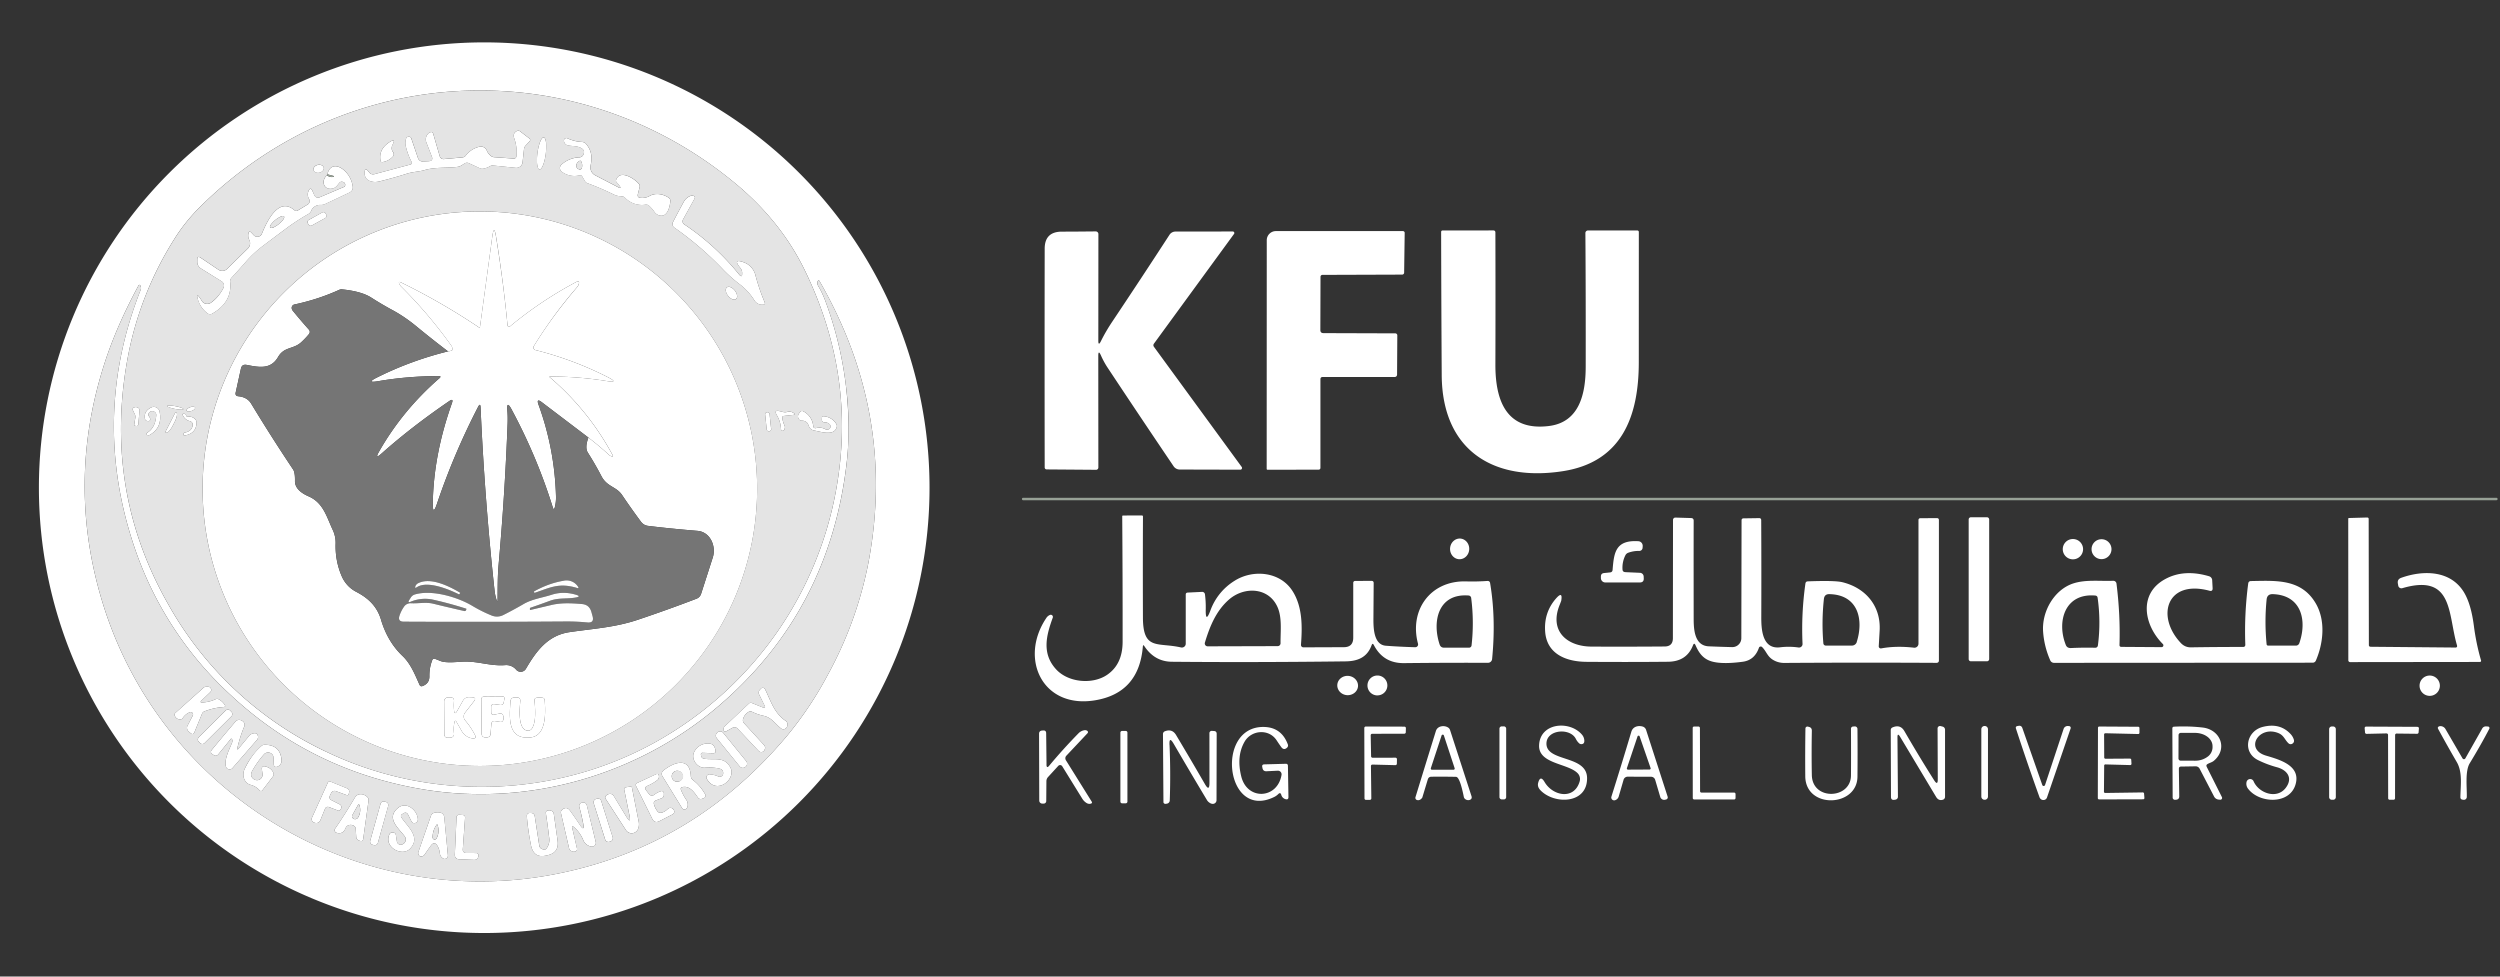
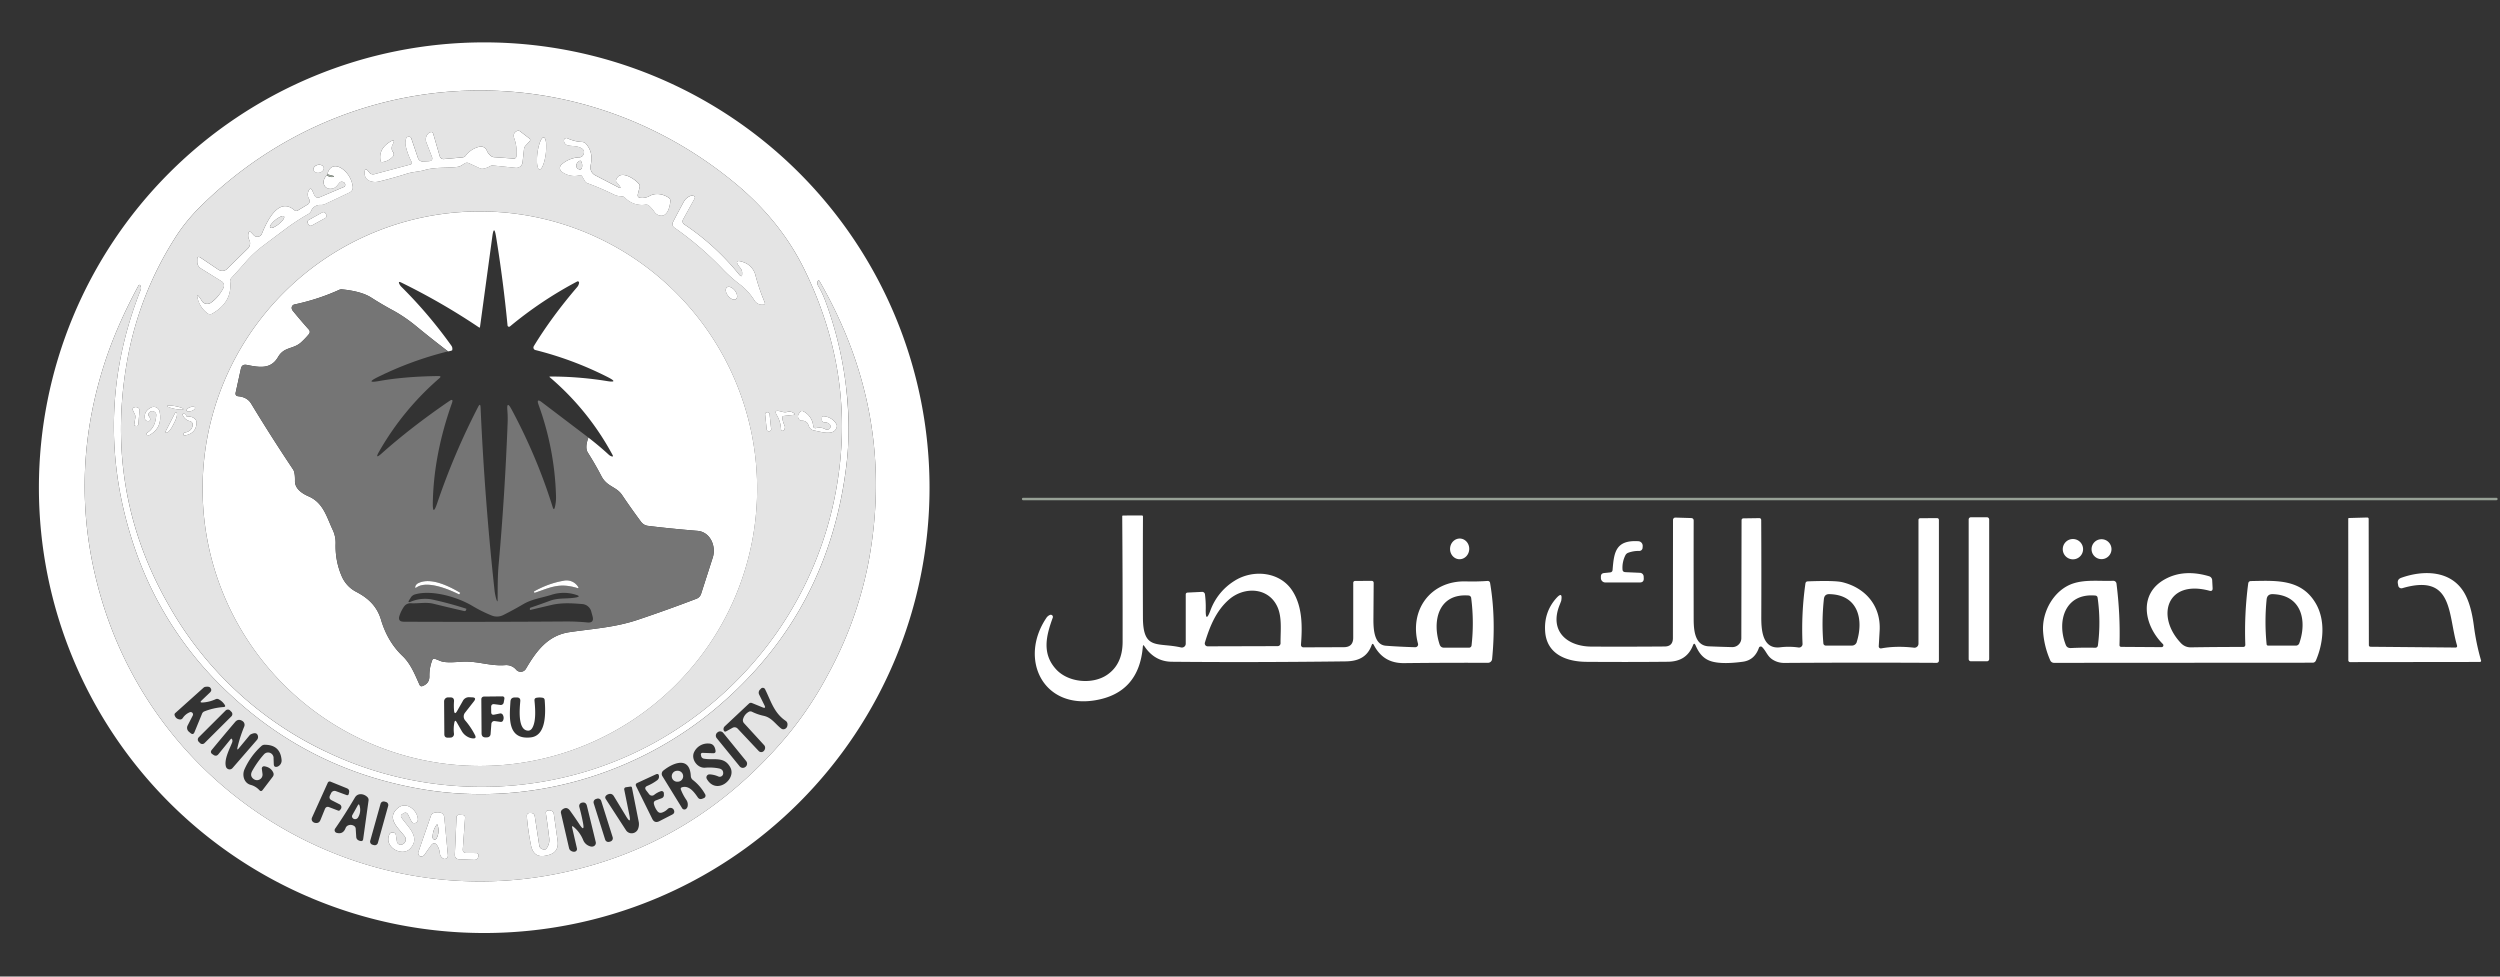
<svg xmlns="http://www.w3.org/2000/svg" width="64" height="25" fill="none">
  <rect width="100%" height="100%" fill="#333333" stroke="none" />
  <g clip-path="url(#a)">
    <path fill="#fff" d="M23.796 12.485a11.4 11.4 0 1 1-22.8 0 11.4 11.4 0 0 1 22.8 0zM8.327 19.233c2.782 1.343 6.128 1.198 8.776-.424a9.267 9.267 0 0 0 4.302-6.269c.352-1.934.081-3.813-.81-5.636-.41-.836-1.004-1.575-1.781-2.217-4.086-3.374-9.918-3.126-13.687.604-.259.256-.48.532-.663.826A8.662 8.662 0 0 0 3.298 9.01c-.465 2.323-.124 4.486 1.024 6.487a9.06 9.06 0 0 0 4.005 3.737zm12.621-11.91c.068.113.128.24.18.379a9.45 9.45 0 0 1 .527 2.17c.081.689.09 1.325.027 1.909-.28 2.56-1.376 4.66-3.29 6.296-2.046 1.751-4.855 2.59-7.586 2.126-1.897-.323-3.537-1.133-4.922-2.43a9.072 9.072 0 0 1-2.441-3.76c-.752-2.22-.7-4.418.158-6.594a.12.12 0 0 0-.001-.096c-.02-.04-.04-.041-.061-.001-.37.685-.656 1.339-.858 1.962-.667 2.051-.684 4.103-.053 6.153 1.52 4.936 6.56 7.932 11.605 6.937 2.349-.463 4.318-1.64 5.91-3.53A9.283 9.283 0 0 0 21.2 17.26a9.913 9.913 0 0 0 1.034-2.866c.474-2.52.058-4.916-1.25-7.19-.02-.037-.038-.036-.053.003-.013.035-.008.073.017.116z" />
    <path fill="#E4E4E4" d="M17.103 18.81c-2.648 1.622-5.993 1.767-8.775.423a9.06 9.06 0 0 1-4.005-3.736c-1.148-2.002-1.49-4.164-1.025-6.488a8.673 8.673 0 0 1 1.166-2.89c.184-.295.405-.571.664-.828 3.768-3.729 9.6-3.977 13.687-.604.777.642 1.37 1.381 1.78 2.218.892 1.823 1.163 3.702.81 5.636a9.267 9.267 0 0 1-4.302 6.268zM10.831 4.135a.13.13 0 0 1-.13-.088l-.171-.505a.063.063 0 0 0-.026-.033.066.066 0 0 0-.04-.01c-.035.003-.056.017-.065.042a.357.357 0 0 0-.012.196c.031.139.08.273.147.401.02.039.01.064-.033.075l-.917.246a.126.126 0 0 1-.109-.022.153.153 0 0 1-.03-.033c-.076-.103-.113-.09-.11.037.003.191.21.244.367.206.243-.06.48-.126.712-.2.16-.051.308-.05.461-.094.261-.078.564-.047.84-.081.077-.01.122-.055.187-.092a.103.103 0 0 1 .1-.003l.286.131a.135.135 0 0 0 .081.01.523.523 0 0 0 .182-.067.114.114 0 0 1 .07-.015l.582.06a.16.16 0 0 0 .175-.142l.036-.334a.154.154 0 0 1 .041-.09l.1-.108c.026-.03.024-.058-.008-.083l-.227-.174a.08.08 0 0 0-.093-.008c-.07.039-.092.099-.063.18.054.157.074.31.058.457-.005.045-.03.066-.076.063l-.49-.033a.167.167 0 0 1-.097-.04.331.331 0 0 1-.096-.13.164.164 0 0 0-.195-.097.615.615 0 0 0-.344.225.118.118 0 0 1-.082.046l-.477.043A.1.1 0 0 1 11.258 4l-.165-.569c-.013-.048-.043-.062-.087-.041a.157.157 0 0 0-.06.047.217.217 0 0 0-.028.216l.136.352c.03.077.004.118-.079.122l-.144.009zm2.98.203c.014.002.03-.007.045-.026a.333.333 0 0 0 .046-.084.947.947 0 0 0 .04-.13 1.5 1.5 0 0 0 .037-.45.33.33 0 0 0-.023-.094c-.01-.022-.023-.035-.037-.037-.014-.001-.029.007-.044.026a.332.332 0 0 0-.047.085.934.934 0 0 0-.04.13 1.5 1.5 0 0 0-.036.45.33.33 0 0 0 .023.093c.01.023.022.035.036.037zm2.027.46-.6-.312a.23.23 0 0 1-.118-.252c.045-.202.028-.383-.116-.55a.14.14 0 0 0-.102-.05 1.003 1.003 0 0 1-.375-.094.061.061 0 0 0-.06.004.063.063 0 0 0-.03.055.123.123 0 0 0 .05.098c.077.06.275.015.404.1.063.04.077.095.043.163a.115.115 0 0 1-.106.067.723.723 0 0 0-.454.187.115.115 0 0 0-.04.095.117.117 0 0 0 .052.09.541.541 0 0 0 .449.089c.031-.008.055.002.071.03l.07.12a.12.12 0 0 0 .061.051c.233.086.458.182.675.29a.46.46 0 0 0 .2.045.124.124 0 0 1 .089.037.598.598 0 0 0 .527.177.106.106 0 0 1 .088.027c.05.045.094.096.132.152.04.057.09.091.151.102.192.032.248-.229.263-.368a.097.097 0 0 0-.044-.091c-.144-.096-.334-.132-.49-.043a.377.377 0 0 1-.232.047c-.058-.006-.08-.038-.066-.096l.044-.174a.097.097 0 0 0-.02-.092c-.104-.124-.478-.373-.578-.104a.068.068 0 0 0 .017.076.585.585 0 0 1 .075.092c.03.047.02.058-.03.032zm-6.096-.681a.042.042 0 0 0 .05.033.448.448 0 0 0 .264-.142.093.093 0 0 0 .006-.117c-.043-.057-.047-.12-.012-.189.06-.114.035-.137-.073-.068-.195.124-.273.285-.235.483zm-1.455.173a.091.091 0 0 0-.054-.061.159.159 0 0 0-.1-.008.159.159 0 0 0-.085.05.091.091 0 0 0-.022.08.091.091 0 0 0 .054.06.159.159 0 0 0 .1.008.159.159 0 0 0 .085-.05.091.091 0 0 0 .022-.08zm.094.172c.002.017-.003.026-.016.028-.154.139-.083.388.15.335.082-.018.121-.083.17-.143a.076.076 0 0 1 .08-.028c.04.007.063.029.07.064a.062.062 0 0 1-.005.041.06.06 0 0 1-.03.028l-.621.265A.1.1 0 0 1 8.047 5l-.043-.102c-.038-.09-.075-.09-.11.002a.22.22 0 0 0 .02.197.102.102 0 0 1-.036.137l-.256.153a.067.067 0 0 1-.086-.007c-.41-.355-.71.304-.833.603a.125.125 0 0 1-.206.04l-.062-.067c-.04-.042-.065-.035-.077.022a.241.241 0 0 0 .024.163.186.186 0 0 1-.036.218l-.533.524a.175.175 0 0 1-.222.02l-.45-.304c-.061-.041-.092-.025-.092.048v.046a.2.2 0 0 0 .1.183l.523.324a.13.13 0 0 1 .047.173 1.039 1.039 0 0 1-.322.377.163.163 0 0 1-.234-.054.769.769 0 0 0-.075-.109c-.036-.043-.048-.038-.036.017.04.184.129.324.267.421a.103.103 0 0 0 .11.006c.345-.198.5-.47.462-.815a.135.135 0 0 1 .035-.105c.13-.14.252-.278.37-.413.13-.15.28-.288.451-.417l.617-.461a5.67 5.67 0 0 1 .531-.343.166.166 0 0 0 .07-.076.247.247 0 0 1 .248-.155.25.25 0 0 0 .113-.025l.612-.289c.075-.034.105-.092.09-.173a.674.674 0 0 0-.232-.412c-.167-.139-.357-.134-.415.115zm10.62 2.526c.002.095-.026.106-.086.03a6.29 6.29 0 0 0-1.401-1.277.092.092 0 0 1-.029-.12l.292-.53c.024-.043.012-.07-.037-.081a.113.113 0 0 0-.07.007.334.334 0 0 0-.167.15c-.093.17-.185.343-.276.52a.11.11 0 0 0-.008.076.107.107 0 0 0 .042.061c.467.33.877.682 1.231 1.056a3.7 3.7 0 0 0 .447.399c.143.108.267.243.37.405a.234.234 0 0 0 .224.116c.045-.003.059-.025.041-.067a5.02 5.02 0 0 1-.236-.693.47.47 0 0 0-.284-.32c-.21-.08-.243-.033-.101.14.03.037.046.08.047.128zm.381 5.522a7.098 7.098 0 1 0-14.196 0 7.098 7.098 0 0 0 14.196 0zM8.334 5.462a.062.062 0 0 0-.083-.024l-.348.193a.062.062 0 0 0-.024.083l.02.035a.062.062 0 0 0 .083.024l.347-.193a.062.062 0 0 0 .024-.083l-.019-.035zm10.509 2.193c.023-.018.032-.05.026-.091a.276.276 0 0 0-.057-.126.317.317 0 0 0-.052-.052.232.232 0 0 0-.057-.034.13.13 0 0 0-.053-.01.072.072 0 0 0-.042.015c-.023.018-.033.05-.027.091a.314.314 0 0 0 .11.178.23.23 0 0 0 .056.034.13.13 0 0 0 .054.01.07.07 0 0 0 .042-.015zM4.695 10.473c0-.004-.004-.01-.014-.016a.231.231 0 0 0-.043-.02.749.749 0 0 0-.145-.038.975.975 0 0 0-.148-.018c-.04 0-.064.004-.066.013 0 .005.004.01.013.016a.714.714 0 0 0 .188.058.96.96 0 0 0 .149.018c.04.001.064-.003.066-.013zm.299-.039c-.005-.012-.02-.02-.044-.022a.205.205 0 0 0-.081.012.205.205 0 0 0-.072.042c-.017.016-.024.033-.02.045.005.013.021.021.045.023a.207.207 0 0 0 .08-.013.207.207 0 0 0 .072-.041c.017-.017.024-.033.02-.046zm-1.53.263-.027.166c-.003.022.006.035.028.039l.028.003h.017a.043.043 0 0 0 .015-.008.04.04 0 0 0 .015-.028l.031-.354a.076.076 0 0 0-.043-.08.104.104 0 0 0-.084-.008c-.046.014-.058.043-.038.086l.044.09c.015.03.02.061.014.094zm.355-.033a.081.081 0 0 1 .024-.123.103.103 0 0 1 .124.01c.024.02.035.046.033.078-.013.21-.089.358-.225.445-.025.016-.03.035-.014.06l.013.02c.003.005.007.006.012.004.256-.122.356-.33.3-.62a.152.152 0 0 0-.213-.108c-.124.06-.18.15-.166.271.005.05.033.076.084.08.039.002.057-.016.054-.055a.113.113 0 0 0-.026-.062zm16.252-.017.242-.026c.04-.004.044-.018.012-.042a.191.191 0 0 0-.176-.033.188.188 0 0 1-.101.002 9.026 9.026 0 0 1-.08-.02c-.112-.03-.138.004-.079.104a.757.757 0 0 1 .105.355.043.043 0 0 0 .035.04c.01.003.02.001.028-.003a.044.044 0 0 0 .02-.02.19.19 0 0 0 .016-.05.104.104 0 0 0-.009-.062.649.649 0 0 1-.057-.189c-.004-.034.01-.052.044-.056zm1.185.302a.075.075 0 0 1-.038.04.099.099 0 0 1-.09-.002.31.31 0 0 0-.238-.027.058.058 0 0 1-.047-.007.056.056 0 0 1-.024-.041.46.46 0 0 0-.254-.382c-.028-.015-.053-.011-.074.01-.064.064-.078.125-.044.183a.088.088 0 0 0 .083.046c.039 0 .075.01.108.033a.136.136 0 0 1 .055.072c.027.08.068.133.157.149.172.03.505.148.57-.088a.102.102 0 0 0-.014-.088.41.41 0 0 0-.312-.19c-.035-.004-.052.012-.053.046l-.001.037c-.002.046.02.07.067.07.051 0 .095.016.13.049a.075.075 0 0 1 .019.09zm-16.764-.396-.262.509h.001l.02.012c.018.008.045-.006.077-.039a.606.606 0 0 0 .094-.137l.048-.094a.602.602 0 0 0 .057-.156c.009-.045.004-.076-.012-.085l-.022-.01zm15.209.047a.053.053 0 0 0-.059-.047h-.007a.055.055 0 0 0-.02.007.053.053 0 0 0-.027.052l.04.382a.053.053 0 0 0 .06.047h.007a.053.053 0 0 0 .045-.038.051.051 0 0 0 .002-.02L19.7 10.6zm-14.933.042c-.007-.03-.025-.048-.056-.05-.036-.005-.047.01-.03.044a.265.265 0 0 0 .176.145c.059.017.083.056.072.116-.016.099-.085.158-.206.178a.026.026 0 0 0-.016.009.024.024 0 0 0-.005.016v.033c0 .013.008.02.021.017.196-.034.299-.14.308-.32a.126.126 0 0 0-.041-.105.211.211 0 0 0-.183-.056.037.037 0 0 1-.025-.006.035.035 0 0 1-.015-.021z" />
    <path fill="#fff" d="m11.053 4.005-.136-.352a.217.217 0 0 1 .028-.215.157.157 0 0 1 .06-.048c.045-.02.074-.007.087.041l.165.569a.1.1 0 0 0 .106.073l.478-.043a.12.12 0 0 0 .082-.047.615.615 0 0 1 .344-.225.164.164 0 0 1 .195.096.331.331 0 0 0 .097.132c.027.023.06.037.096.039l.49.034c.046.003.071-.018.076-.064a1.05 1.05 0 0 0-.058-.457c-.029-.08-.008-.14.063-.18a.08.08 0 0 1 .093.008l.227.174c.032.025.035.053.007.083l-.099.107a.154.154 0 0 0-.04.09l-.037.336a.16.16 0 0 1-.175.141l-.583-.06a.114.114 0 0 0-.069.015.524.524 0 0 1-.182.068.135.135 0 0 1-.08-.01L12 4.177a.103.103 0 0 0-.098.004c-.066.036-.11.08-.189.091-.275.034-.578.004-.839.081-.152.045-.302.043-.461.094-.231.074-.469.14-.712.2-.157.039-.364-.014-.367-.205-.003-.128.034-.14.11-.038a.153.153 0 0 0 .03.033.124.124 0 0 0 .11.022l.917-.246c.042-.011.053-.036.032-.074a1.688 1.688 0 0 1-.147-.402.357.357 0 0 1 .012-.196c.009-.025.03-.039.064-.042a.066.066 0 0 1 .041.01c.012.008.021.02.025.033l.172.505a.13.13 0 0 0 .13.088l.144-.008c.083-.005.11-.046.08-.123zm2.706-.09c-.03.227-.007.417.052.424.059.008.13-.17.16-.396.03-.227.007-.417-.052-.424-.059-.008-.13.17-.16.396zm2.108.852a.585.585 0 0 0-.075-.091.068.068 0 0 1-.017-.077c.1-.268.474-.02.577.105.023.026.03.057.021.091l-.044.174c-.014.058.008.09.066.096a.377.377 0 0 0 .232-.046c.156-.09.346-.053.49.042a.097.097 0 0 1 .044.091c-.014.14-.07.4-.262.368a.228.228 0 0 1-.151-.101.839.839 0 0 0-.133-.152.106.106 0 0 0-.087-.027.598.598 0 0 1-.528-.177.124.124 0 0 0-.088-.038.437.437 0 0 1-.2-.045 6.98 6.98 0 0 0-.676-.29.12.12 0 0 1-.061-.05l-.07-.12c-.015-.029-.04-.039-.07-.03a.541.541 0 0 1-.45-.09.118.118 0 0 1-.042-.142.115.115 0 0 1 .03-.043.723.723 0 0 1 .455-.186.115.115 0 0 0 .105-.067c.035-.069.02-.123-.043-.164-.129-.084-.326-.04-.405-.1a.123.123 0 0 1-.048-.098.063.063 0 0 1 .09-.059.978.978 0 0 0 .374.094.14.14 0 0 1 .103.05c.143.168.16.349.115.55a.23.23 0 0 0 .118.253l.6.312c.05.026.06.015.03-.033zM14.8 4.324c.052.03.085.018.098-.033a.228.228 0 0 0-.015-.15c-.012-.028-.03-.033-.055-.017-.047.03-.072.068-.075.114a.09.09 0 0 0 .047.086z" />
    <path fill="#fff" d="M9.742 4.118c-.038-.198.04-.359.235-.483.109-.069.133-.046.074.068-.036.069-.032.132.01.19a.093.093 0 0 1-.005.116.448.448 0 0 1-.281.143.042.042 0 0 1-.033-.034z" />
    <path fill="#E4E4E4" d="M14.8 4.324a.09.09 0 0 1-.047-.087c.003-.046.028-.084.075-.114.024-.016.043-.01.055.017a.228.228 0 0 1 .015.15c-.013.052-.046.063-.098.034z" />
    <path fill="#fff" d="M8.18 4.42c.072-.016.12-.074.108-.129-.013-.054-.082-.085-.154-.068s-.12.074-.108.13c.013.054.082.084.154.068zm.186.071c.068.038.123.05.165.037.027-.01.027-.018-.001-.026l-.149-.039c.058-.249.248-.253.415-.114a.67.67 0 0 1 .232.412c.015.08-.015.138-.09.173l-.612.289a.25.25 0 0 1-.112.024.247.247 0 0 0-.25.156.166.166 0 0 1-.068.075 5.67 5.67 0 0 0-.532.343c-.202.15-.408.305-.617.462-.17.128-.32.267-.45.416-.118.136-.241.273-.37.413a.134.134 0 0 0-.035.106c.037.345-.117.617-.463.814a.101.101 0 0 1-.11-.005.662.662 0 0 1-.267-.422c-.012-.054 0-.06.036-.016a.77.77 0 0 1 .075.109.163.163 0 0 0 .235.054c.129-.09.236-.216.321-.378a.132.132 0 0 0-.046-.172l-.523-.325a.2.2 0 0 1-.1-.182v-.047c0-.073.03-.088.09-.047l.452.304a.175.175 0 0 0 .221-.02l.534-.524a.186.186 0 0 0 .035-.218.241.241 0 0 1-.023-.163c.01-.057.036-.065.076-.023l.063.067a.125.125 0 0 0 .206-.04c.122-.299.422-.958.832-.603.027.024.056.026.087.008l.255-.154a.102.102 0 0 0 .036-.137.221.221 0 0 1-.02-.197c.036-.092.072-.092.11-.001l.045.1a.1.1 0 0 0 .131.052l.622-.264a.06.06 0 0 0 .03-.028.062.062 0 0 0 .005-.041c-.007-.036-.03-.057-.07-.065a.076.076 0 0 0-.08.028c-.05.06-.088.125-.17.144-.233.053-.304-.197-.15-.336zM7.27 5.541c-.005-.007-.016-.01-.03-.01a.167.167 0 0 0-.052.013.694.694 0 0 0-.25.202c-.026.037-.034.065-.022.08.006.007.016.01.03.01A.167.167 0 0 0 7 5.823a.696.696 0 0 0 .25-.202c.025-.037.033-.066.021-.08z" />
    <path fill="#97A196" d="m8.38 4.463.148.038c.028.008.029.017 0 .026-.04.014-.095.002-.163-.036.012-.001.018-.01.016-.028z" />
    <path fill="#fff" d="M19 6.989a.202.202 0 0 0-.047-.128c-.142-.173-.108-.22.101-.14a.47.47 0 0 1 .284.32 5.1 5.1 0 0 0 .236.694c.018.041.004.063-.04.066a.234.234 0 0 1-.225-.116 1.547 1.547 0 0 0-.37-.405 3.648 3.648 0 0 1-.447-.4 8.197 8.197 0 0 0-1.231-1.054.107.107 0 0 1-.042-.062.11.11 0 0 1 .008-.075c.09-.177.183-.35.276-.52a.334.334 0 0 1 .167-.15.113.113 0 0 1 .07-.008c.049.01.061.038.037.082l-.293.53a.093.093 0 0 0-.008.065.09.09 0 0 0 .037.054 6.291 6.291 0 0 1 1.402 1.278c.06.075.088.065.085-.031zm.383 5.522a7.098 7.098 0 1 1-14.196 0 7.098 7.098 0 0 1 14.196 0zm-7.914-3.516a27.644 27.644 0 0 1-.808-.639 3.821 3.821 0 0 0-.595-.407 8.353 8.353 0 0 1-.558-.328c-.169-.109-.42-.18-.752-.213a.139.139 0 0 0-.073.012 5.562 5.562 0 0 1-1.147.375.088.088 0 0 0-.068.098.121.121 0 0 0 .025.059c.132.162.27.325.416.487a.087.087 0 0 1 .002.112c-.064.078-.133.15-.207.217-.199.177-.43.105-.584.37-.19.33-.495.264-.805.203-.082-.015-.131.017-.148.098l-.134.61c-.012.058.01.09.07.095.137.014.255.069.328.191.33.545.687 1.107 1.073 1.684.034.051.05.148.047.291-.004.2.182.323.346.395.375.162.46.512.618.853a.765.765 0 0 1 .077.35c-.01.299.042.58.156.842a.805.805 0 0 0 .378.404c.306.161.524.369.626.704.108.356.277.673.548.93.214.201.322.48.44.742.017.036.044.047.082.031.117-.046.173-.13.17-.25a1.085 1.085 0 0 1 .072-.408c.013-.037.039-.049.076-.035.042.015.084.032.125.05.167.068.456.02.636.019.355-.006.67.12 1.034.09a.334.334 0 0 1 .282.12.153.153 0 0 0 .245-.025c.265-.45.557-.857 1.12-.94.596-.088 1.162-.118 1.755-.319.498-.167.996-.346 1.493-.536a.197.197 0 0 0 .118-.125l.3-.932c.09-.284-.062-.653-.393-.68-.48-.04-.903-.083-1.268-.128a.26.26 0 0 1-.176-.103 18.86 18.86 0 0 1-.487-.688c-.148-.218-.384-.205-.528-.482-.104-.2-.219-.4-.346-.6-.056-.087-.051-.216.013-.387.184.142.357.287.518.435.02.02.045.034.071.044.038.014.048.003.03-.033a6.884 6.884 0 0 0-1.614-1.996.012.012 0 0 1 .004-.013 9.062 9.062 0 0 1 1.434.111c.25.044.262.009.035-.105a8.848 8.848 0 0 0-1.835-.684.066.066 0 0 1-.05-.07.088.088 0 0 1 .01-.03c.305-.501.675-1.004 1.108-1.51a.208.208 0 0 0 .05-.11.034.034 0 0 0-.014-.033.032.032 0 0 0-.034-.002 9.973 9.973 0 0 0-1.72 1.15.038.038 0 0 1-.063-.026 34.54 34.54 0 0 0-.294-2.272c-.035-.215-.067-.215-.096 0l-.315 2.314a.018.018 0 0 1-.003.008.017.017 0 0 1-.015.007 16.774 16.774 0 0 0-1.998-1.154c-.06-.03-.075-.014-.044.045a.261.261 0 0 0 .046.063c.468.464.895.967 1.281 1.508a.138.138 0 0 1 .02.12.39.39 0 0 1-.106.026zm1.199 9.465.142.02c.033.005.056-.008.07-.039a.155.155 0 0 0-.008-.141.068.068 0 0 0-.074-.035l-.146.03c-.05.01-.077-.011-.077-.063l-.002-.131c0-.055.027-.08.082-.074l.156.02a.076.076 0 0 0 .084-.062l.016-.087c.009-.048-.011-.072-.06-.071l-.46.005a.07.07 0 0 0-.05.02.068.068 0 0 0-.019.049l.006.868c0 .076.038.112.113.109l.033-.002a.088.088 0 0 0 .085-.082l.02-.263a.078.078 0 0 1 .057-.07.077.077 0 0 1 .032-.001zm-.98.023.134.235a.38.38 0 0 0 .142.14.33.33 0 0 0 .139.045c.069.006.088-.022.058-.083a1.88 1.88 0 0 0-.253-.378.155.155 0 0 1-.004-.196l.23-.294c.049-.064.034-.097-.046-.1l-.067-.003a.175.175 0 0 0-.173.096l-.143.252c-.047.083-.075.077-.082-.018a1.486 1.486 0 0 1 0-.229c.003-.064-.027-.096-.091-.097h-.06a.102.102 0 0 0-.095.063.102.102 0 0 0-.008.04l.006.84c0 .06.031.09.092.089l.067-.002a.09.09 0 0 0 .084-.063.091.091 0 0 0 .004-.037.894.894 0 0 1 .011-.291c.012-.049.03-.052.054-.009zm1.796.217c-.232-.054-.18-.571-.165-.746.007-.067-.024-.1-.09-.099h-.05c-.07 0-.108.035-.112.106-.024.396-.088.987.524.916.404-.049.376-.651.353-.953-.003-.035-.021-.056-.056-.062a.434.434 0 0 0-.147 0c-.043.006-.062.031-.058.074.018.19.047.52-.055.697-.034.06-.082.082-.144.067z" />
    <path fill="#fff" d="m8.25 5.438-.346.193a.062.062 0 0 0-.024.083l.019.035c.016.03.054.04.083.024l.348-.193a.062.062 0 0 0 .024-.083l-.02-.035a.062.062 0 0 0-.083-.024z" />
    <path fill="#E4E4E4" d="M7.138 5.737c.098-.078.157-.166.133-.197-.024-.03-.123.01-.22.088-.099.08-.158.167-.134.197.024.03.123-.009.22-.088z" />
-     <path fill="#fff" d="m15.063 11.202-1.19-.903c-.1-.077-.13-.056-.086.063.273.747.422 1.528.446 2.342.003.09-.006.181-.028.273-.017.072-.036.073-.057.002a14.184 14.184 0 0 0-1.053-2.5c-.086-.16-.122-.15-.107.032.009.108.01.216.007.324a70.113 70.113 0 0 1-.23 3.609c-.028.299-.024.605-.027.904 0 .06-.01.062-.028.004a1.16 1.16 0 0 1-.05-.241 72.75 72.75 0 0 1-.357-4.679c-.004-.086-.026-.09-.065-.014a17.877 17.877 0 0 0-1.05 2.473c-.076.224-.112.218-.108-.02.014-.824.178-1.674.49-2.552.03-.086.008-.104-.068-.052-.648.443-1.225.89-1.73 1.34-.129.114-.15.096-.065-.053.397-.698.91-1.32 1.539-1.869.045-.04.038-.059-.022-.058a9.272 9.272 0 0 0-1.517.127c-.25.045-.262.01-.033-.102.564-.28 1.163-.5 1.795-.657a.388.388 0 0 0 .105-.025.133.133 0 0 0-.02-.12 11.633 11.633 0 0 0-1.28-1.509.261.261 0 0 1-.047-.063c-.03-.06-.016-.074.044-.045a16.773 16.773 0 0 1 1.998 1.154.017.017 0 0 0 .015-.007.018.018 0 0 0 .003-.008l.315-2.313c.03-.216.061-.216.096-.001.133.824.23 1.582.295 2.272a.037.037 0 0 0 .023.031.038.038 0 0 0 .04-.006 9.97 9.97 0 0 1 1.72-1.149.032.032 0 0 1 .034.003.034.034 0 0 1 .013.032.208.208 0 0 1-.05.11 11.533 11.533 0 0 0-1.107 1.51.068.068 0 0 0 .012.086.066.066 0 0 0 .028.014 8.87 8.87 0 0 1 1.834.684c.228.114.216.15-.034.106a9.062 9.062 0 0 0-1.434-.112.012.012 0 0 0-.005.013 6.886 6.886 0 0 1 1.614 1.996c.018.036.009.047-.03.033a.222.222 0 0 1-.07-.044 7.591 7.591 0 0 0-.518-.435zm24.587-.296c.79-.096.942-.837.944-1.512.002-1.156 0-2.298-.008-3.427a.066.066 0 0 1 .067-.067h1.263a.038.038 0 0 1 .038.039l-.001 3.335c0 1.402-.445 2.552-1.937 2.787-1.79.281-3.096-.538-3.108-2.455-.007-1.087-.012-2.31-.015-3.668a.039.039 0 0 1 .01-.027.037.037 0 0 1 .028-.011l1.297-.001c.036 0 .054.018.054.055a585.33 585.33 0 0 1 0 3.372c-.003.892.256 1.716 1.369 1.58zM28.117 8.722c0 .095.022.1.065.015.085-.172.183-.34.293-.504.5-.748.989-1.49 1.464-2.222a.182.182 0 0 1 .154-.083l1.467-.002a.04.04 0 0 1 .039.043.039.039 0 0 1-.008.02l-2.047 2.804c-.023.03-.023.06 0 .09l2.243 3.07a.045.045 0 0 1-.012.065.044.044 0 0 1-.023.006l-1.544-.004a.19.19 0 0 1-.168-.09c-.575-.85-1.142-1.697-1.7-2.54a2.173 2.173 0 0 1-.157-.293c-.045-.1-.067-.094-.067.014l.002 2.858a.06.06 0 0 1-.017.041.057.057 0 0 1-.04.017l-1.266-.01a.05.05 0 0 1-.036-.014.051.051 0 0 1-.015-.037 1741.6 1741.6 0 0 1 0-5.599c0-.29.146-.436.439-.437.28 0 .568-.003.866-.006a.069.069 0 0 1 .05.02.068.068 0 0 1 .02.048l-.002 2.73zm5.686.988v2.27a.044.044 0 0 1-.044.043l-1.31.003a.022.022 0 0 1-.022-.022l.002-5.854a.234.234 0 0 1 .233-.234h3.253a.045.045 0 0 1 .042.029.045.045 0 0 1 .003.017l-.014 1.017a.05.05 0 0 1-.032.047.054.054 0 0 1-.02.004l-2.04.007a.049.049 0 0 0-.049.048l-.004 1.363c0 .053.026.08.08.08l1.838.006a.051.051 0 0 1 .052.052l-.006 1.005a.06.06 0 0 1-.017.042.06.06 0 0 1-.042.018h-1.844c-.04 0-.059.02-.059.059z" />
    <path fill="#E4E4E4" d="M20.949 7.324c-.025-.043-.031-.081-.018-.116.015-.04.033-.04.054-.004 1.307 2.275 1.724 4.672 1.249 7.191a9.911 9.911 0 0 1-1.034 2.866 9.282 9.282 0 0 1-1.058 1.584c-1.59 1.89-3.56 3.067-5.91 3.53-5.044.995-10.083-2.001-11.603-6.937-.632-2.05-.614-4.102.052-6.153.202-.623.488-1.277.858-1.962.021-.04.041-.04.06.002a.12.12 0 0 1 .003.095c-.859 2.176-.911 4.374-.159 6.594a9.072 9.072 0 0 0 2.441 3.76c1.385 1.297 3.025 2.107 4.923 2.43 2.73.464 5.539-.375 7.586-2.126 1.913-1.637 3.01-3.736 3.29-6.296a8.49 8.49 0 0 0-.028-1.91 9.451 9.451 0 0 0-.527-2.169 2.309 2.309 0 0 0-.18-.38zm-15.79 10.61.217-.207c.041-.04.043-.08.006-.123-.02-.023-.06-.03-.124-.021a.085.085 0 0 0-.045.02l-.725.65a.053.053 0 0 0-.016.062c.021.06.063.093.124.102a.078.078 0 0 0 .083-.036.396.396 0 0 1 .178-.147.061.061 0 0 1 .069.015.062.062 0 0 1 .008.07l-.13.253a.13.13 0 0 0 .029.158l.044.037c.046.039.08.03.102-.024l.193-.471a.107.107 0 0 1 .064-.062c.154-.06.318-.098.492-.11.038-.004.046-.021.026-.054a.406.406 0 0 0-.155-.144.083.083 0 0 0-.077-.003.914.914 0 0 1-.341.085c-.051.002-.059-.014-.022-.05zm14.364.175-.272-.111a.072.072 0 0 0-.08.016l-.618.58a.099.099 0 0 0-.03.084c0 .01.003.019.008.027.014.026.034.031.059.017l.163-.09a.107.107 0 0 1 .13.02l.54.574a.088.088 0 0 0 .101.02.09.09 0 0 0 .03-.022.127.127 0 0 0 .03-.056.1.1 0 0 0-.027-.097l-.508-.555a.11.11 0 0 1-.027-.106.306.306 0 0 1 .143-.185.085.085 0 0 1 .086-.004c.095.047.196.082.303.105.197.044.29.202.438.32.042.032.084.032.125 0 .03-.023.044-.06.043-.108a.106.106 0 0 0-.046-.084c-.299-.202-.377-.506-.528-.81a.065.065 0 0 0-.08-.032.064.064 0 0 0-.026.017l-.023.024a.109.109 0 0 0-.02.133l.134.271c.03.06.013.077-.048.052zm-13.632.08a.081.081 0 0 0-.115 0l-.688.686a.081.081 0 0 0 0 .115l.033.033a.081.081 0 0 0 .115 0l.688-.685a.081.081 0 0 0 0-.115l-.033-.033zm.188.949c.041-.179.099-.358.173-.538a.114.114 0 0 0-.041-.139c-.073-.049-.136-.042-.19.02-.21.247-.41.485-.598.714-.037.045-.03.084.019.115l.025.017c.048.031.09.024.125-.02l.317-.39c.009-.01.017-.01.025-.001a.07.07 0 0 1 .013.024.113.113 0 0 1-.005.07c-.066.166-.21.433-.158.616a.098.098 0 0 0 .168.037l.623-.718a.113.113 0 0 0 .016-.135c-.026-.05-.083-.053-.173-.01a.1.1 0 0 0-.028.023l-.275.332c-.036.046-.048.04-.036-.017zm12.436-.376a.103.103 0 0 0-.11-.034.103.103 0 0 0-.035.02l-.006.004a.103.103 0 0 0-.015.146l.587.721a.103.103 0 0 0 .145.015l.006-.004a.104.104 0 0 0 .034-.11.106.106 0 0 0-.019-.036l-.587-.722zm-.002 1.043a.086.086 0 0 1-.043.068.087.087 0 0 1-.08.005.634.634 0 0 0-.223-.054.079.079 0 0 0-.083.076c0 .014.004.027.01.04.243.425.765.01.603-.293-.158-.295-.42-.178-.675-.225a.084.084 0 0 1-.073-.072l-.006-.03a.037.037 0 0 1 .008-.033.04.04 0 0 1 .014-.01.04.04 0 0 1 .017-.004l.274.01c.049 0 .07-.023.061-.072-.015-.093-.058-.172-.165-.176a.385.385 0 0 0-.377.208c-.1.18.074.427.276.41.127-.01.246-.003.359.02.074.017.109.06.103.132zm-11.51-.404.006.162c.002.059.032.08.089.065a.167.167 0 0 0 .11-.179c-.024-.254-.167-.382-.43-.383a.122.122 0 0 0-.087.033 1.77 1.77 0 0 0-.428.587c-.073.153-.02.359.154.407a.46.46 0 0 1 .223.135c.03.032.057.03.083-.003l.258-.339a.102.102 0 0 0 .012-.113c-.04-.085-.114-.137-.222-.156a.059.059 0 0 0-.051.015.058.058 0 0 0-.017.05l.017.129a.142.142 0 0 1-.217.139c-.082-.053-.096-.127-.042-.222.09-.159.19-.298.298-.418a.14.14 0 0 1 .218.013.14.14 0 0 1 .027.078zm10.46.752c.184-.051.31.13.4.259.028.042.067.054.115.036l.04-.016a.067.067 0 0 0 .043-.068.066.066 0 0 0-.008-.028 1.192 1.192 0 0 0-.316-.369.136.136 0 0 1-.052-.098c-.027-.529-.468-.333-.704-.142a.108.108 0 0 0-.025.14l.507.824a.068.068 0 0 0 .075.03.068.068 0 0 0 .026-.014.112.112 0 0 0 .038-.06.213.213 0 0 0-.032-.17 1.27 1.27 0 0 1-.138-.26c-.013-.033-.003-.054.032-.064zm-.673.338.15-.057a.085.085 0 0 0 .056-.08l-.001-.046a.057.057 0 0 0-.074-.054.546.546 0 0 0-.175.095.09.09 0 0 1-.127-.016l-.075-.097c-.042-.053-.032-.093.03-.119.088-.037.17-.084.247-.141a.114.114 0 0 0 .049-.105c-.004-.054-.031-.07-.081-.047l-.474.219c-.039.017-.049.045-.03.084l.413.836c.04.08.1.1.18.06l.331-.17c.049-.025.063-.062.045-.11a.096.096 0 0 0-.07-.06.098.098 0 0 0-.09.027.366.366 0 0 1-.144.091c-.05.017-.09.005-.122-.037a.488.488 0 0 1-.087-.18c-.011-.046.005-.077.049-.093zm-8.36.174.226.086c.018.007.033.003.045-.011l.02-.024a.082.082 0 0 0-.026-.125l-.204-.104c-.054-.027-.069-.068-.043-.124l.03-.062a.097.097 0 0 1 .121-.048l.276.102a.04.04 0 0 0 .033-.002.04.04 0 0 0 .02-.027l.008-.039c.011-.052-.008-.087-.056-.107l-.419-.17a.054.054 0 0 0-.069.026l-.405.895a.093.093 0 0 0 .028.112c.016.012.033.02.051.023.067.013.113-.012.138-.075l.113-.278c.022-.053.06-.069.113-.049zm7.598.233-.314-.517c-.031-.05-.075-.068-.131-.052a.154.154 0 0 0-.063.034c-.03.028-.034.059-.012.093l.516.796a.173.173 0 0 0 .247.048.177.177 0 0 0 .06-.072.33.33 0 0 0 .017-.206l-.17-.858c-.005-.021-.018-.03-.039-.027l-.118.017a.05.05 0 0 0-.041.058l.132.654c.034.168.006.18-.084.032zm-7.104.228a.157.157 0 0 1 .138.017.088.088 0 0 1 .044.07l.014.217a.098.098 0 0 0 .05.078.16.16 0 0 0 .061.022c.038.007.06-.009.066-.047l.138-.99a.104.104 0 0 0-.032-.09c-.088-.086-.244-.11-.317.014-.172.291-.34.556-.506.795a.07.07 0 0 0 .039.109c.108.03.184-.01.228-.122a.12.12 0 0 1 .077-.073zm6.467-.623a.087.087 0 0 0-.108-.057l-.027.009a.087.087 0 0 0-.057.109l.293.93a.087.087 0 0 0 .11.056l.026-.008a.087.087 0 0 0 .056-.11l-.293-.929zm-5.454.13a.083.083 0 0 0-.057-.103l-.036-.01a.083.083 0 0 0-.102.058l-.264.944a.083.083 0 0 0 .058.103l.035.01a.083.083 0 0 0 .103-.058l.263-.945zm4.747.535c.11.09.193.206.25.348.016.037.042.07.074.097a.291.291 0 0 0 .114.057.113.113 0 0 0 .064-.002.093.093 0 0 0 .065-.112l-.226-.928c-.017-.068-.06-.095-.127-.08a.094.094 0 0 0-.038.017.087.087 0 0 0-.03.09c.038.14.07.278.096.416.03.162.001.174-.09.035a9.139 9.139 0 0 0-.245-.355c-.057-.078-.123-.085-.2-.023a.086.086 0 0 0-.03.088l.207.897a.108.108 0 0 0 .049.068c.032.02.065.028.098.022a.07.07 0 0 0 .045-.03.068.068 0 0 0 .01-.052l-.122-.53c-.01-.044.002-.051.036-.023zm-4.366-.341c.057-.039.1-.027.132.034l.084.168c.011.023.03.037.054.042a.078.078 0 0 0 .062-.011.09.09 0 0 0 .046-.087c-.01-.232-.292-.466-.505-.292-.323.265.018.524.17.732.054.075.02.17-.062.204a.103.103 0 0 1-.09-.005.102.102 0 0 1-.05-.072l-.024-.16c-.007-.04-.03-.062-.07-.069-.05-.007-.085.014-.104.064-.127.322.336.56.536.352.29-.302-.081-.575-.226-.809a.05.05 0 0 1-.007-.037.053.053 0 0 1 .022-.032l.032-.022zm3.548.903a.111.111 0 0 1-.06-.084l-.116-.747c-.008-.056-.04-.084-.097-.085l-.036-.001a.07.07 0 0 0-.07.074c.016.22.05.467.104.741.045.232.173.323.386.274l.027-.005c.21-.042.3-.169.27-.381l-.097-.68a.103.103 0 0 0-.068-.082.151.151 0 0 0-.095-.003.057.057 0 0 0-.04.064c.033.217.062.432.086.644a.354.354 0 0 1-.079.272c-.021.027-.06.027-.115-.001zm-2.662-.067a.47.47 0 0 1 .056.181.17.17 0 0 0 .084.133.07.07 0 0 0 .065.007c.042-.016.06-.047.057-.092l-.094-.976a.128.128 0 0 0-.1-.112.325.325 0 0 0-.162.006.115.115 0 0 0-.078.075l-.322.928a.076.076 0 0 0 0 .05c.012.038.033.06.062.062a.105.105 0 0 0 .1-.05c.049-.073.1-.147.155-.223.064-.088.123-.085.177.01zm.723.173a.079.079 0 0 1-.059-.025.083.083 0 0 1-.021-.062l.059-.82a.06.06 0 0 0-.015-.044.059.059 0 0 0-.04-.02l-.089-.006c-.048-.003-.073.02-.075.068l-.043.946c-.004.08.034.122.115.125l.385.015a.096.096 0 0 0 .082-.042.126.126 0 0 0 .024-.077.058.058 0 0 0-.058-.056l-.265-.002z" />
    <path fill="#fff" d="M18.639 7.574c.064.082.156.119.203.081.048-.037.034-.135-.03-.217-.066-.082-.157-.119-.204-.081-.048.037-.034.134.03.217z" />
    <path fill="#757575" d="M11.47 8.995a8.85 8.85 0 0 0-1.796.657c-.228.113-.217.147.034.102.434-.078.94-.12 1.516-.127.06 0 .068.019.022.058a7.178 7.178 0 0 0-1.538 1.87c-.086.148-.064.166.064.052.505-.45 1.082-.897 1.73-1.34.076-.051.098-.034.068.052-.312.878-.475 1.728-.49 2.552-.004.238.032.244.109.02a17.79 17.79 0 0 1 1.05-2.473c.039-.076.06-.072.064.014a72.75 72.75 0 0 0 .357 4.68c.01.084.026.164.05.24.02.058.029.056.029-.004.002-.3-.001-.605.027-.904.106-1.183.182-2.386.229-3.61a2.664 2.664 0 0 0-.006-.323c-.015-.182.02-.192.107-.031.435.811.786 1.644 1.052 2.5.022.07.041.07.058-.002a1.03 1.03 0 0 0 .028-.274 7.409 7.409 0 0 0-.447-2.342c-.043-.12-.014-.14.087-.063l1.19.903c-.065.17-.07.3-.014.387.127.2.242.4.346.6.144.277.38.264.528.482.154.23.317.459.487.688a.26.26 0 0 0 .176.103c.365.046.788.088 1.268.128.33.027.484.396.392.68l-.299.933a.198.198 0 0 1-.118.124 38.3 38.3 0 0 1-1.493.536c-.593.2-1.16.232-1.755.32-.563.082-.855.488-1.12.94a.154.154 0 0 1-.116.074.152.152 0 0 1-.13-.05.333.333 0 0 0-.282-.12c-.362.03-.678-.096-1.033-.09-.18.002-.47.05-.636-.02a2.724 2.724 0 0 0-.125-.049c-.037-.014-.063-.002-.076.036-.05.133-.074.268-.071.407.002.12-.055.204-.17.25-.039.016-.066.006-.083-.031-.118-.261-.226-.54-.44-.742a2.076 2.076 0 0 1-.548-.93c-.102-.335-.32-.543-.626-.704a.805.805 0 0 1-.378-.404 1.949 1.949 0 0 1-.156-.841.765.765 0 0 0-.078-.35c-.157-.342-.242-.691-.617-.854-.165-.071-.35-.194-.346-.395.003-.143-.013-.24-.047-.29a43.33 43.33 0 0 1-1.073-1.685c-.073-.122-.19-.177-.329-.19-.058-.006-.081-.038-.069-.095l.134-.61c.017-.081.066-.114.148-.098.31.06.614.125.805-.204.155-.265.385-.193.584-.37.074-.067.143-.14.207-.217a.087.087 0 0 0-.002-.112 12.672 12.672 0 0 1-.416-.487.121.121 0 0 1-.025-.059.088.088 0 0 1 .068-.098c.434-.095.816-.22 1.147-.374a.139.139 0 0 1 .073-.013c.332.033.583.104.752.213.183.117.37.227.558.328.186.1.384.235.595.407.273.224.542.437.808.639zm-.794 6.036c.257-.167.781.04 1.068.182.008.004.015.002.02-.005l.016-.023.001-.004v-.004a.01.01 0 0 0-.001-.004.01.01 0 0 0-.003-.002c-.283-.167-.756-.403-1.074-.24a.138.138 0 0 0-.064.068c-.022.051-.01.062.037.032zm3.007.147c.395-.13.62-.27 1.09-.127.04.013.047.002.024-.032a.347.347 0 0 0-.372-.152 2.34 2.34 0 0 0-.748.27c-.007.005-.009.01-.005.018l.008.021c0 .002.002.003.003.002zm-.118.4c0-.011.006-.018.016-.021.172-.059.339-.118.5-.178.225-.082.44-.041.67-.085.085-.017.086-.039.002-.065a1.02 1.02 0 0 0-.632-.003c-.24.076-.5.11-.717.236-.17.1-.343.194-.52.283a.357.357 0 0 1-.295.013 3.556 3.556 0 0 1-.49-.243c-.383-.23-1.044-.425-1.48-.297a.186.186 0 0 0-.102.078l-.041.065c-.033.051-.02.066.036.044a.95.95 0 0 1 .556-.057c.296.065.585.143.867.235.004.001.005.003.004.007l-.006.023a.041.041 0 0 1-.05.03 59.135 59.135 0 0 1-.791-.188c-.188-.046-.38 0-.575-.012a.199.199 0 0 0-.174.086.895.895 0 0 0-.116.232c-.034.102.002.154.11.155 1.362.006 2.74.004 4.136-.006.194-.001.382.007.563.025.121.012.166-.041.133-.16l-.03-.108a.258.258 0 0 0-.245-.204c-.261-.022-.521-.036-.78.025a79.28 79.28 0 0 0-.537.127c-.008.002-.012 0-.012-.008v-.03z" />
    <path fill="#fff" d="M4.48 10.469c.115.022.211.024.215.005.004-.02-.086-.053-.201-.075-.115-.022-.211-.024-.215-.005-.003.02.087.053.201.075zm.423.052c.06-.02.1-.06.091-.086-.01-.027-.065-.031-.125-.01-.06.021-.1.06-.09.087.009.026.065.03.124.01zm-1.453.083-.043-.09c-.021-.044-.009-.072.037-.087a.105.105 0 0 1 .084.008.076.076 0 0 1 .044.08l-.032.354a.039.039 0 0 1-.015.028.04.04 0 0 1-.032.009l-.028-.004c-.022-.004-.031-.017-.028-.038l.027-.167a.147.147 0 0 0-.014-.093zm.369.061a.11.11 0 0 1 .025.062c.003.038-.015.056-.053.054-.051-.003-.08-.03-.085-.08-.013-.12.042-.21.166-.27a.15.15 0 0 1 .186.045c.014.018.024.04.028.063.056.29-.045.497-.3.62-.006.001-.01 0-.013-.004l-.013-.02c-.015-.025-.01-.045.014-.06.137-.087.212-.236.226-.446a.088.088 0 0 0-.034-.077.103.103 0 0 0-.124-.01.082.082 0 0 0-.04.091.08.08 0 0 0 .017.032zm16.208.039a.65.65 0 0 0 .057.189c.009.02.012.041.008.062a.19.19 0 0 1-.016.05.044.044 0 0 1-.072.009.043.043 0 0 1-.01-.026.757.757 0 0 0-.105-.355c-.06-.1-.033-.135.079-.105l.08.02a.188.188 0 0 0 .1-.001.192.192 0 0 1 .176.032c.032.024.029.038-.011.042l-.242.027c-.034.003-.049.022-.044.056zm1.208.155a.187.187 0 0 0-.13-.05c-.045 0-.067-.023-.066-.069v-.037c.002-.034.02-.05.054-.046a.41.41 0 0 1 .312.19.101.101 0 0 1 .015.088c-.066.236-.399.118-.57.088-.09-.016-.131-.068-.158-.15a.135.135 0 0 0-.055-.071.183.183 0 0 0-.108-.033.088.088 0 0 1-.083-.046c-.034-.058-.02-.119.044-.182.022-.023.046-.026.074-.011a.46.46 0 0 1 .254.382.056.056 0 0 0 .024.04.057.057 0 0 0 .048.008.31.31 0 0 1 .237.027c.03.015.06.016.09.002a.075.075 0 0 0 .038-.04.075.075 0 0 0-.02-.09zm-16.742-.306.022.01c.016.01.02.04.012.085a.604.604 0 0 1-.057.156l-.048.094a.601.601 0 0 1-.094.138c-.032.033-.059.047-.076.039l-.02-.012H4.23l.262-.51zm15.149 0-.007.001a.053.053 0 0 0-.047.059l.04.382c.003.029.03.05.059.047l.007-.001c.03-.003.05-.03.047-.059l-.04-.381a.053.053 0 0 0-.059-.048zm-14.833.116a.21.21 0 0 1 .182.057c.03.028.044.062.041.104-.009.18-.112.287-.307.32-.014.002-.02-.003-.02-.017l-.002-.033a.026.026 0 0 1 .02-.025c.122-.02.19-.08.208-.178.01-.06-.014-.099-.073-.116a.266.266 0 0 1-.176-.145c-.016-.033-.006-.048.03-.045.031.004.05.02.057.05a.035.035 0 0 0 .014.022.036.036 0 0 0 .026.006z" />
    <path fill="#97A196" d="M63.908 12.743H26.192a.03.03 0 0 0-.03.03v.002a.03.03 0 0 0 .03.031h37.716a.03.03 0 0 0 .03-.03v-.002a.03.03 0 0 0-.03-.031z" />
    <path fill="#fff" d="M29.257 16.55c-.065.794-.474 1.254-1.225 1.378-1.342.222-1.949-1.064-1.246-2.108a.196.196 0 0 1 .094-.078.053.053 0 0 1 .058.012.056.056 0 0 1 .013.058c-.167.457-.284.915.08 1.317.312.347.94.401 1.312.146.263-.18.395-.46.396-.842a375.41 375.41 0 0 0-.01-3.214c0-.015.008-.022.023-.022l.479-.001c.019 0 .029.01.029.029-.004.835-.004 1.697-.001 2.586.003.85.377.626.976.764a.1.1 0 0 0 .11-.053.098.098 0 0 0 .01-.042v-1.26c0-.03.016-.047.047-.05l.371-.018a.071.071 0 0 1 .074.062c.016.127.023.255.02.384-.005.25.035.258.122.024a1.49 1.49 0 0 1 .61-.75c.47-.302 1.167-.245 1.488.256.26.405.253.916.218 1.377 0 .008 0 .017.003.025a.06.06 0 0 0 .034.037.06.06 0 0 0 .024.005l1.035-.004c.162 0 .242-.082.242-.243v-1.407c0-.012.005-.024.014-.032a.046.046 0 0 1 .032-.014l.42-.002c.039 0 .058.02.057.058l-.006.871c-.002.242-.007.709.32.732.226.017.475.03.749.038a.072.072 0 0 0 .072-.09c-.23-.86.32-1.622 1.233-1.595.185.005.368.001.55-.012a.06.06 0 0 1 .062.05c.103.608.12 1.258.052 1.949a.107.107 0 0 1-.107.097c-.713-.003-1.428 0-2.144.008-.356.005-.614-.149-.776-.462-.023-.042-.042-.041-.058.004-.114.314-.36.409-.666.413-1.597.02-3.079.023-4.445.01-.297-.002-.532-.136-.707-.4-.022-.034-.034-.03-.038.01zm2.199-1.196c-.315.278-.479.659-.61 1.094a.078.078 0 0 0 .01.068.076.076 0 0 0 .063.03l1.79-.005a.072.072 0 0 0 .052-.022.074.074 0 0 0 .021-.052c-.004-.31.047-.672-.089-.95-.236-.488-.852-.504-1.237-.163zm6.142-.109c-.78-.06-.941.66-.744 1.252.018.056.057.084.116.084h.637a.065.065 0 0 0 .065-.059 5.048 5.048 0 0 0-.01-1.216.07.07 0 0 0-.021-.041.072.072 0 0 0-.043-.02zm5.742 1.276c-.108.278-.322.418-.644.42-.693.007-1.386.007-2.079.002-.515-.002-1.027-.195-1.062-.788-.02-.322.074-.6.28-.835.118-.134.162-.113.132.061a3.573 3.573 0 0 1-.046.12c-.259.661.198 1.05.825 1.052.623.003 1.246.002 1.869-.003.14-.001.211-.072.211-.213l.003-3.028a.063.063 0 0 1 .019-.043.06.06 0 0 1 .044-.016l.4.012c.044.002.066.024.066.068-.002.814-.001 1.654 0 2.52.002.261.018.68.387.696.192.008.39.015.596.02a.23.23 0 0 0 .219-.14.231.231 0 0 0 .018-.09l.006-3.014c0-.034.017-.051.05-.052l.398-.006c.036-.001.054.017.055.053.004.813.005 1.635.002 2.467-.001.304.013.843.482.787a1.77 1.77 0 0 1 .471.005.09.09 0 0 0 .096-.054.088.088 0 0 0 .007-.038 8.293 8.293 0 0 1 .074-1.547c.006-.035.026-.053.06-.054.46-.018.754-.01.884.021.602.147.99.614.956 1.237l-.023.402a.053.053 0 0 0 .018.044.054.054 0 0 0 .046.012c.252-.047.532-.053.839-.018a.102.102 0 0 0 .08-.026.104.104 0 0 0 .034-.078v-3.165a.045.045 0 0 1 .045-.046l.427-.002c.034 0 .051.018.051.052v3.598a.053.053 0 0 1-.004.02.054.054 0 0 1-.03.03.055.055 0 0 1-.022.005 324.095 324.095 0 0 0-3.897.002.547.547 0 0 1-.304-.085c-.14-.09-.162-.216-.27-.322a.05.05 0 0 0-.046-.012.048.048 0 0 0-.034.03c-.074.213-.213.332-.416.359-.314.042-.561.044-.74.005-.252-.053-.372-.209-.467-.427-.023-.052-.045-.052-.066.002zm4.192-.085c.185-.585.03-1.211-.7-1.226-.084-.002-.13.039-.14.122a5.914 5.914 0 0 0-.014 1.137.062.062 0 0 0 .063.058h.669a.13.13 0 0 0 .123-.09zm3.335-3.194h-.412a.057.057 0 0 0-.057.056v3.574c0 .031.025.057.057.057h.412a.057.057 0 0 0 .056-.057v-3.574a.057.057 0 0 0-.056-.056zm11.986 3.336c.042 0 .057-.02.045-.061-.235-.803-.09-1.844-1.4-1.459a.084.084 0 0 1-.066-.01.082.082 0 0 1-.037-.055l-.01-.057c-.012-.07.016-.118.083-.143.577-.207 1.276-.192 1.615.379.118.2.2.48.247.841.04.312.102.61.185.894a.031.031 0 0 1-.005.027.03.03 0 0 1-.01.009.028.028 0 0 1-.013.003l-3.324.004a.045.045 0 0 1-.032-.013.047.047 0 0 1-.014-.033l-.002-3.62c0-.015.007-.023.023-.023l.46-.013c.027 0 .04.012.04.038l.005 3.23a.042.042 0 0 0 .012.029.04.04 0 0 0 .029.012l2.169.02zm-25.731-2.54c-.008.146.095.27.23.278.136.007.252-.105.26-.251.008-.146-.096-.27-.23-.278-.136-.007-.252.105-.26.251zm15.922.28a.26.26 0 1 0 0-.518.26.26 0 0 0 0 .518zm.755-.004a.255.255 0 1 0 0-.51.255.255 0 0 0 0 .51z" />
    <path fill="#fff" d="m41.608 14.647.376.017a.099.099 0 0 1 .094.093l.002.047c.004.071-.03.107-.1.107h-.884a.113.113 0 0 1-.113-.11v-.037c-.002-.056.025-.088.081-.094l.154-.016c.039-.004.06-.025.064-.063.036-.444.073-.771.66-.736a.117.117 0 0 1 .105.081.122.122 0 0 1 .006.047l-.003.044a.084.084 0 0 1-.086.077.754.754 0 0 0-.28.046.131.131 0 0 0-.073.063.708.708 0 0 0-.075.363c.002.045.026.069.072.07zm13.727 1.92a.047.047 0 0 0 .044-.028.047.047 0 0 0-.01-.052c-.478-.475-.637-1.28.056-1.66.322-.177.697-.202 1.127-.075a.111.111 0 0 1 .08.1l.011.204c.003.06-.024.082-.081.067-1.094-.294-1.378.654-.732 1.339.072.076.16.113.263.11a78.26 78.26 0 0 1 1.328-.01c.04 0 .06-.02.059-.06a9.37 9.37 0 0 1 .074-1.562c.005-.043.03-.065.073-.065.642-.011 1.292-.062 1.661.58.25.435.191 1.008 0 1.452a.089.089 0 0 1-.088.058l-6.617.004a.105.105 0 0 1-.096-.062 2.202 2.202 0 0 1-.183-.73c-.04-.521.284-1.089.784-1.245.32-.1.679-.05 1.011-.064.02 0 .04.006.055.02a.082.082 0 0 1 .028.051c.067.537.093 1.06.077 1.569-.002.034.015.052.05.052l1.026.007zm3.527-.1c.203-.578.06-1.232-.678-1.257-.097-.003-.15.044-.159.14a5.77 5.77 0 0 0 0 1.14c.002.025.016.037.04.037l.71.001a.093.093 0 0 0 .087-.061zm-5.977.045c.022.055.066.08.131.078a8.51 8.51 0 0 1 .615-.008c.044.002.07-.02.076-.064a4.5 4.5 0 0 0-.008-1.215c-.005-.035-.026-.054-.061-.057-.78-.067-.992.667-.753 1.266zm-41.141-1.299c-.287-.142-.811-.349-1.069-.182-.046.03-.059.02-.037-.032a.137.137 0 0 1 .065-.068c.317-.163.79.073 1.073.24a.01.01 0 0 1 .003.002.01.01 0 0 1 .002.008l-.002.004-.016.023c-.005.007-.011.008-.02.005zm1.939-.035c-.001.001-.002 0-.003-.002l-.008-.02c-.004-.008-.002-.014.005-.019.242-.135.49-.225.748-.27a.347.347 0 0 1 .372.152c.023.034.015.045-.024.033-.47-.143-.695-.004-1.09.126z" />
-     <path fill="#fff" d="m13.577 15.615.537-.127c.259-.061.519-.047.78-.025.13.01.211.079.246.204l.03.109c.032.118-.012.17-.133.159a5.34 5.34 0 0 0-.563-.025c-1.396.01-2.775.012-4.137.005-.107 0-.144-.052-.11-.154a.893.893 0 0 1 .117-.232.2.2 0 0 1 .174-.086c.194.011.387-.034.574.012.257.063.521.125.792.187a.041.041 0 0 0 .05-.03l.005-.022c.002-.004 0-.006-.003-.007a9.388 9.388 0 0 0-.867-.235.95.95 0 0 0-.557.057c-.056.022-.068.007-.036-.044l.041-.065a.186.186 0 0 1 .103-.078c.436-.128 1.097.066 1.48.297.156.093.319.174.489.243a.358.358 0 0 0 .295-.013 9.62 9.62 0 0 0 .52-.282c.218-.127.477-.16.717-.237.205-.066.416-.065.632.002.085.027.084.049-.002.066-.229.044-.445.003-.669.085-.162.06-.329.12-.5.178-.01.003-.016.01-.016.02v.03c0 .007.003.01.011.008zm20.903 2.181c.146.011.274-.09.285-.225.01-.136-.099-.256-.245-.268-.146-.012-.274.089-.285.225-.01.136.099.256.245.268zm.782.006a.254.254 0 1 0 0-.509.254.254 0 0 0 0 .51zm26.916.011a.26.26 0 1 0 0-.518.26.26 0 0 0 0 .518zm-56.998.171a.914.914 0 0 0 .342-.085.083.083 0 0 1 .077.003.406.406 0 0 1 .155.144c.02.033.012.05-.026.053-.174.013-.338.05-.492.111a.107.107 0 0 0-.064.062l-.193.47c-.022.056-.056.064-.102.025l-.044-.037a.127.127 0 0 1-.03-.158l.132-.253a.061.061 0 0 0-.078-.085.396.396 0 0 0-.178.147.078.078 0 0 1-.083.036.145.145 0 0 1-.124-.102.054.054 0 0 1 .016-.063l.725-.648a.085.085 0 0 1 .045-.021c.063-.009.105-.002.124.02.037.043.035.084-.006.123l-.217.208c-.036.036-.03.052.022.05zm14.39.074-.133-.272a.109.109 0 0 1 .02-.133l.022-.024a.066.066 0 0 1 .058-.02.065.065 0 0 1 .049.036c.15.303.229.607.528.81a.107.107 0 0 1 .046.084c.001.048-.013.084-.043.107-.042.032-.083.032-.125 0-.148-.118-.241-.276-.438-.32a1.263 1.263 0 0 1-.303-.105.085.085 0 0 0-.087.004.306.306 0 0 0-.142.185.11.11 0 0 0 .027.106l.508.555c.026.028.035.06.026.097a.127.127 0 0 1-.029.057.09.09 0 0 1-.101.022.087.087 0 0 1-.03-.02l-.541-.575a.107.107 0 0 0-.13-.02l-.163.09c-.025.014-.044.009-.058-.017a.083.083 0 0 1-.009-.027.1.1 0 0 1 .031-.085l.617-.58a.072.072 0 0 1 .081-.015l.272.11c.061.026.077.009.048-.05zm-6.992.472-.02.264a.088.088 0 0 1-.084.081l-.033.002c-.075.004-.113-.033-.113-.108l-.006-.868a.07.07 0 0 1 .02-.05.07.07 0 0 1 .048-.02l.461-.004c.049 0 .069.023.06.07l-.016.088a.077.077 0 0 1-.084.062l-.156-.02c-.055-.006-.083.019-.082.074l.002.131c0 .052.026.073.077.063l.146-.03a.068.068 0 0 1 .074.034.155.155 0 0 1 .007.142c-.013.031-.036.044-.07.04l-.141-.021a.078.078 0 0 0-.09.07zm-.945-.038a.894.894 0 0 0-.01.291.091.091 0 0 1-.053.092.087.087 0 0 1-.036.008l-.067.002c-.06.001-.091-.028-.092-.089l-.005-.84a.102.102 0 0 1 .063-.095.102.102 0 0 1 .039-.008h.06c.064 0 .095.033.09.097a1.486 1.486 0 0 0 .001.23c.008.094.035.1.082.017l.143-.253a.175.175 0 0 1 .173-.096l.067.003c.08.004.095.038.046.1l-.23.295a.157.157 0 0 0 .004.196c.105.123.189.249.253.378.03.061.011.089-.058.083a.33.33 0 0 1-.139-.044.38.38 0 0 1-.142-.14l-.135-.236c-.024-.043-.042-.04-.054.009zm1.995.142c.102-.178.072-.509.055-.698-.004-.043.015-.067.058-.074a.434.434 0 0 1 .147 0c.035.006.053.027.056.062.023.302.051.904-.353.953-.612.072-.548-.52-.524-.915.004-.071.042-.107.113-.107h.048c.067 0 .098.032.091.099-.016.175-.067.693.165.747.062.014.11-.008.144-.067zm-7.851-.444-.688.685a.081.081 0 0 0 0 .115l.033.033a.081.081 0 0 0 .114 0l.688-.685a.081.081 0 0 0 0-.115l-.032-.033a.081.081 0 0 0-.115 0zm.338.965.275-.332a.098.098 0 0 1 .028-.023c.09-.043.147-.04.173.01a.113.113 0 0 1-.016.135l-.623.718a.098.098 0 0 1-.095.032.098.098 0 0 1-.073-.069c-.052-.183.092-.45.158-.617a.113.113 0 0 0 .005-.069.065.065 0 0 0-.013-.024c-.008-.009-.017-.009-.025 0l-.317.391c-.036.045-.078.051-.125.02l-.026-.017c-.049-.031-.055-.07-.018-.114.188-.23.388-.468.598-.715.054-.062.117-.07.19-.02a.114.114 0 0 1 .041.139 3.4 3.4 0 0 0-.173.538c-.012.057 0 .063.036.017zm34.271.638c-.252-.255-1.008-.235-.985-.719.027-.578.788-.635 1.099-.265a.246.246 0 0 1 .057.131c.008.061-.009.096-.049.107a.087.087 0 0 1-.088-.024.39.39 0 0 1-.078-.107c-.145-.292-.757-.243-.753.125.006.469 1.032.285 1.04.874.01.669-.836.685-1.191.318-.058-.06-.078-.122-.062-.188.037-.143.092-.15.166-.024.211.358.758.465.898-.018a.213.213 0 0 0-.054-.21zm8.189-.913.012 1.519a.072.072 0 0 1-.018.047.074.074 0 0 1-.044.025l-.026.004c-.06.01-.09-.015-.09-.076l-.006-1.707c0-.034.016-.058.048-.071.132-.057.234-.024.304.1.258.445.511.863.758 1.252.064.1.095.092.094-.027l-.005-1.297a.062.062 0 0 1 .024-.05.063.063 0 0 1 .055-.011l.05.013a.082.082 0 0 1 .062.08V20.4a.078.078 0 0 1-.052.072c-.075.025-.134 0-.177-.072l-.921-1.538c-.046-.077-.069-.07-.068.019zm2.235-.294h-.006a.082.082 0 0 0-.082.082v1.724c0 .046.037.082.082.082h.005a.082.082 0 0 0 .083-.082v-1.724a.082.082 0 0 0-.083-.082zm1.473 1.511a.037.037 0 0 0 .07-.001l.475-1.435a.11.11 0 0 1 .11-.075l.03.002a.045.045 0 0 1 .04.06l-.605 1.768a.095.095 0 0 1-.081.064.102.102 0 0 1-.078-.024.114.114 0 0 1-.034-.05 63.72 63.72 0 0 1-.604-1.762.045.045 0 0 1 .004-.036.045.045 0 0 1 .03-.02l.033-.006c.05-.01.084.01.1.058l.51 1.457zm6.057-1.324c-.503-.22-.894.401-.333.57.345.103.886.248.764.72-.14.544-.928.506-1.215.135a.207.207 0 0 1-.044-.181.096.096 0 0 1 .084-.073.095.095 0 0 1 .096.057c.132.306.6.471.827.163.19-.257.022-.455-.227-.522a2.658 2.658 0 0 1-.488-.184c-.406-.202-.296-.742.122-.849.296-.076.535-.013.718.188.036.04.062.085.078.136.013.043.002.078-.034.103a.08.08 0 0 1-.102-.007c-.093-.086-.118-.2-.247-.256zm4.702.643a.04.04 0 0 0 .035.02.042.042 0 0 0 .035-.02l.43-.761a.108.108 0 0 1 .109-.059l.044.003c.006 0 .012.003.018.006a.04.04 0 0 1 .014.05c-.14.27-.307.564-.502.885-.123.202-.069.621-.075.863a.075.075 0 0 1-.027.056.077.077 0 0 1-.06.016l-.024-.004c-.035-.006-.053-.026-.053-.061.003-.294.061-.635-.092-.9a34.287 34.287 0 0 1-.478-.85c-.016-.03-.008-.05.022-.064a.092.092 0 0 1 .045-.007.15.15 0 0 1 .123.078l.436.75zm-30.319.913a.376.376 0 0 1-.102.073c-1.25.614-1.52-1.811-.268-1.792.302.005.507.154.616.448a.072.072 0 0 1 .003.042.076.076 0 0 1-.021.038c-.056.054-.108.049-.154-.017a4.183 4.183 0 0 1-.115-.168c-.198-.303-.646-.267-.82.033-.143.248-.171.545-.086.89.153.622.927.58 1.031-.037a.092.092 0 0 0-.022-.078.095.095 0 0 0-.076-.031l-.285.014c-.06.003-.095-.025-.105-.083l-.006-.03c-.007-.04.01-.061.051-.063l.55-.015c.037-.002.057.017.057.055l.013.793c.002.054-.024.073-.077.057a.153.153 0 0 1-.106-.11c-.015-.05-.041-.056-.078-.019zm2.373-.717.01.827a.04.04 0 0 1-.012.027.039.039 0 0 1-.027.011h-.099a.038.038 0 0 1-.037-.039l-.005-1.8a.038.038 0 0 1 .038-.039l.99.003a.036.036 0 0 1 .027.012.039.039 0 0 1 .01.027l-.003.106c0 .01-.005.02-.012.026a.038.038 0 0 1-.026.01l-.822.002a.038.038 0 0 0-.027.011.04.04 0 0 0-.009.013.04.04 0 0 0-.002.015l.01.537a.038.038 0 0 0 .038.037l.586-.001a.038.038 0 0 1 .038.038l-.002.115a.038.038 0 0 1-.04.038l-.585-.015a.038.038 0 0 0-.028.011.039.039 0 0 0-.011.028zm1.455.343-.139.459a.068.068 0 0 1-.004.009c-.04.053-.085.072-.135.057a.057.057 0 0 1-.033-.028.058.058 0 0 1-.004-.044c.168-.548.342-1.112.523-1.695.041-.131.21-.152.31-.09a.119.119 0 0 1 .052.065l.549 1.693c.016.05-.001.083-.052.099a.126.126 0 0 1-.126-.04.097.097 0 0 1-.018-.039c-.069-.341-.135-.513-.2-.514a18.909 18.909 0 0 0-.629-.003c-.048 0-.08.024-.094.071zm.078-.289a.03.03 0 0 0 .005.027.03.03 0 0 0 .025.013h.551a.03.03 0 0 0 .025-.013.03.03 0 0 0 .004-.027l-.276-.839a.03.03 0 0 0-.029-.02.03.03 0 0 0-.029.02l-.276.84zm1.87-1.071h-.054a.059.059 0 0 0-.059.058v1.753a.06.06 0 0 0 .059.059h.054a.059.059 0 0 0 .059-.06v-1.752a.059.059 0 0 0-.06-.058zm3.064 1.369-.123.423a.14.14 0 0 1-.087.096.075.075 0 0 1-.076-.009.073.073 0 0 1-.025-.079c.167-.53.338-1.084.511-1.664.038-.127.169-.166.29-.131a.131.131 0 0 1 .087.086l.552 1.71a.055.055 0 0 1-.02.062.058.058 0 0 1-.022.01l-.027.006a.103.103 0 0 1-.12-.07l-.13-.439a.11.11 0 0 0-.107-.08l-.596-.002a.11.11 0 0 0-.107.08zm.086-.3a.029.029 0 0 0 .028.039l.55-.003a.029.029 0 0 0 .03-.025c0-.004 0-.009-.002-.013l-.28-.81a.03.03 0 0 0-.01-.014.03.03 0 0 0-.034 0 .03.03 0 0 0-.01.014l-.272.812zm1.911.626h.832a.038.038 0 0 1 .038.039v.1a.038.038 0 0 1-.039.038h-1.018a.038.038 0 0 1-.038-.038l-.002-1.793c0-.01.004-.02.011-.027a.039.039 0 0 1 .027-.01h.109a.038.038 0 0 1 .038.038l.004 1.616c0 .01.004.02.01.027a.038.038 0 0 0 .028.01zm2.823-.448c.012.66.998.619 1.002.01.003-.379.002-.777 0-1.195a.053.053 0 0 1 .015-.04.057.057 0 0 1 .04-.018l.042-.003a.066.066 0 0 1 .069.066c.004.438.004.844 0 1.219-.006.786-1.328.834-1.336-.006a49.79 49.79 0 0 1 .004-1.226.048.048 0 0 1 .019-.038.048.048 0 0 1 .041-.01l.025.006c.053.012.08.044.079.099-.007.405-.007.784 0 1.136zm7.482-1.039.003.59a.032.032 0 0 0 .032.031l.628-.004c.008 0 .016.003.022.009.006.005.01.013.01.021l.006.103a.032.032 0 0 1-.01.024.033.033 0 0 1-.01.007.033.033 0 0 1-.013.002l-.634-.017a.032.032 0 0 0-.023.008.032.032 0 0 0-.007.01.033.033 0 0 0-.002.013l-.006.667c0 .005 0 .01.002.013a.033.033 0 0 0 .007.01.033.033 0 0 0 .023.01l.963-.014a.03.03 0 0 1 .022.009c.006.005.01.013.01.021l.009.113a.03.03 0 0 1-.002.013.03.03 0 0 1-.007.01.03.03 0 0 1-.023.01l-1.129.003a.032.032 0 0 1-.022-.01.032.032 0 0 1-.01-.022l.004-1.802c0-.009.004-.017.01-.023a.032.032 0 0 1 .022-.009l.998.006c.008 0 .017.003.023.009a.036.036 0 0 1 .009.022v.123a.033.033 0 0 1-.009.023.031.031 0 0 1-.023.009l-.84-.02a.03.03 0 0 0-.024.01.03.03 0 0 0-.007.01.03.03 0 0 0-.002.012zm2.625.824.392.781a.046.046 0 0 1-.046.065l-.04-.004a.145.145 0 0 1-.116-.079l-.37-.712a.114.114 0 0 0-.1-.06l-.374.006c-.038 0-.057.02-.057.059l.01.7c.001.055-.026.085-.081.09l-.025.002a.06.06 0 0 1-.044-.015.056.056 0 0 1-.019-.043l-.008-1.768c0-.03.015-.045.045-.046.256-.013.5-.005.732.022.455.053.648.547.286.851-.05.042-.115.053-.167.087-.025.016-.03.037-.017.064zm-.719-.81-.002.599a.057.057 0 0 0 .035.053.058.058 0 0 0 .022.004l.368.001a.525.525 0 0 0 .315-.098.303.303 0 0 0 .132-.238v-.036a.27.27 0 0 0-.034-.13.35.35 0 0 0-.096-.11.474.474 0 0 0-.144-.073.57.57 0 0 0-.171-.027h-.368a.057.057 0 0 0-.057.055zm3.959-.219h-.036a.068.068 0 0 0-.068.068v1.74c0 .037.03.068.068.068h.035c.038 0 .068-.03.068-.068v-1.74a.068.068 0 0 0-.068-.068zm1.365.177-.512.012a.038.038 0 0 1-.038-.034l-.01-.11a.039.039 0 0 1 .022-.039.038.038 0 0 1 .016-.003l1.313.006.015.003a.039.039 0 0 1 .021.023c.002.005.003.01.002.015l-.008.102a.038.038 0 0 1-.038.035l-.525-.006a.037.037 0 0 0-.027.011.037.037 0 0 0-.011.027l-.002 1.62a.038.038 0 0 1-.038.037h-.1a.038.038 0 0 1-.038-.039l-.003-1.622a.038.038 0 0 0-.012-.027.038.038 0 0 0-.028-.01zm-34.305.797c.001.076.026.085.073.026.228-.274.477-.55.749-.828a.268.268 0 0 1 .146-.076.1.1 0 0 1 .076.015.041.041 0 0 1 .016.047.04.04 0 0 1-.009.014l-.542.576a.096.096 0 0 0-.012.116l.664 1.065a.03.03 0 0 1 .004.012.03.03 0 0 1-.009.024.031.031 0 0 1-.01.007c-.046.017-.09.01-.135-.023a.337.337 0 0 1-.092-.096l-.516-.835a.066.066 0 0 0-.048-.03.065.065 0 0 0-.053.02l-.262.286a.159.159 0 0 0-.042.107l-.004.509a.064.064 0 0 1-.02.046.064.064 0 0 1-.046.018h-.038a.077.077 0 0 1-.075-.077l-.005-1.71c0-.05.026-.078.076-.083l.029-.002c.05-.004.077.02.077.071l.009.801zm3.15-.5c.02.453.023.926.006 1.42a.086.086 0 0 1-.075.082l-.033.005a.05.05 0 0 1-.05-.028.048.048 0 0 1-.004-.02l-.012-1.74a.076.076 0 0 1 .048-.07c.125-.049.222-.016.29.1.245.41.49.826.735 1.25.078.137.117.127.117-.03l-.001-1.271a.059.059 0 0 1 .062-.06l.054.004c.047.002.07.027.07.073l-.004 1.698a.094.094 0 0 1-.067.09.094.094 0 0 1-.04.004.164.164 0 0 1-.073-.03.21.21 0 0 1-.063-.064c-.27-.45-.555-.932-.854-1.445-.08-.136-.115-.126-.107.032zm-11.57-.325-.006.005a.104.104 0 0 0-.015.146l.587.722a.104.104 0 0 0 .145.015l.006-.005a.103.103 0 0 0 .015-.146l-.587-.722a.103.103 0 0 0-.145-.015zm10.449-.035h-.094a.043.043 0 0 0-.043.043v1.767c0 .024.02.043.043.043h.094c.023 0 .043-.02.043-.043v-1.767a.043.043 0 0 0-.043-.043zm-10.306 1.093c.006-.072-.029-.115-.104-.131a1.213 1.213 0 0 0-.358-.021c-.202.017-.376-.23-.276-.41a.385.385 0 0 1 .377-.208c.107.004.15.083.165.176.008.049-.012.072-.061.071l-.274-.01a.04.04 0 0 0-.017.004.038.038 0 0 0-.022.026.037.037 0 0 0 0 .017l.006.031c.008.04.032.064.073.072.255.046.517-.07.675.224.162.304-.36.72-.602.293a.077.077 0 0 1 .032-.107.08.08 0 0 1 .04-.009c.08.005.154.023.223.055a.089.089 0 0 0 .08-.005.087.087 0 0 0 .043-.068zM7.003 19.4a.14.14 0 0 0-.244-.09c-.108.12-.208.26-.298.418-.054.095-.04.169.042.222a.142.142 0 0 0 .206-.06.142.142 0 0 0 .011-.08l-.018-.128a.058.058 0 0 1 .068-.065c.109.02.183.071.223.156a.1.1 0 0 1-.012.113l-.258.339c-.026.034-.054.035-.083.003a.459.459 0 0 0-.223-.135c-.175-.048-.227-.254-.154-.407.114-.242.256-.437.427-.587a.122.122 0 0 1 .087-.033c.263.001.407.13.43.383a.167.167 0 0 1-.11.18c-.057.015-.086-.007-.088-.066l-.006-.162zm10.429.817c.035.09.08.176.138.26a.22.22 0 0 1 .032.17.112.112 0 0 1-.038.06.068.068 0 0 1-.101-.017l-.507-.823a.109.109 0 0 1 .025-.14c.236-.191.677-.387.704.141a.132.132 0 0 0 .052.1c.128.097.233.22.316.368a.066.066 0 0 1 .005.056.065.065 0 0 1-.04.04l-.04.016c-.048.018-.087.006-.116-.036-.089-.13-.215-.31-.398-.26-.035.01-.045.032-.032.065zm.045-.345a.14.14 0 1 0-.28 0 .14.14 0 0 0 .28 0z" />
    <path fill="#E4E4E4" d="M17.337 20.011a.14.14 0 1 0 0-.279.14.14 0 0 0 0 .28z" />
-     <path fill="#fff" d="M16.79 20.491c-.044.017-.06.047-.05.093a.485.485 0 0 0 .087.18.1.1 0 0 0 .122.038.367.367 0 0 0 .145-.092.1.1 0 0 1 .089-.026.096.096 0 0 1 .07.059c.019.048.004.085-.044.11a59.52 59.52 0 0 0-.331.17c-.08.04-.14.02-.18-.06l-.413-.836c-.02-.039-.01-.067.03-.084l.473-.22c.05-.022.078-.006.081.049a.114.114 0 0 1-.048.104 1.175 1.175 0 0 1-.247.142c-.062.026-.073.065-.03.118l.075.097a.091.091 0 0 0 .126.016.545.545 0 0 1 .176-.095.056.056 0 0 1 .074.053v.046a.086.086 0 0 1-.055.081l-.15.057zm-8.473.222-.113.278c-.025.063-.071.088-.138.075a.124.124 0 0 1-.051-.023.093.093 0 0 1-.028-.112l.405-.895a.054.054 0 0 1 .07-.027l.418.17c.048.02.067.056.056.108l-.008.04a.04.04 0 0 1-.053.028l-.276-.102a.098.098 0 0 0-.121.048l-.03.062c-.026.056-.012.097.043.124l.204.104a.082.082 0 0 1 .026.125l-.02.024c-.012.014-.027.018-.045.011l-.226-.087c-.054-.02-.091-.004-.113.049zm7.712.186c.09.146.117.135.084-.033l-.133-.654a.05.05 0 0 1 .023-.051.052.052 0 0 1 .018-.007l.119-.017c.02-.003.034.006.038.027l.17.858a.33.33 0 0 1-.017.207.176.176 0 0 1-.237.084.173.173 0 0 1-.069-.061l-.516-.796c-.023-.034-.019-.065.012-.092a.152.152 0 0 1 .062-.035c.057-.015.1.002.132.052l.314.518zm-7.181.301c-.045.11-.12.151-.229.12a.07.07 0 0 1-.039-.108c.165-.239.334-.504.506-.796.073-.122.23-.1.317-.012a.105.105 0 0 1 .032.09l-.138.989c-.006.038-.028.054-.065.047a.173.173 0 0 1-.062-.022.1.1 0 0 1-.05-.078l-.014-.218a.09.09 0 0 0-.044-.07.157.157 0 0 0-.138-.016.12.12 0 0 0-.076.073zm.31-.581-.136.245a.065.065 0 0 0 .01.081.073.073 0 0 0 .058.026.087.087 0 0 0 .075-.04.37.37 0 0 0 .04-.307c-.01-.04-.026-.042-.046-.005zm6.125-.173-.027.009a.087.087 0 0 0-.057.108l.294.93a.087.087 0 0 0 .108.057l.027-.009a.087.087 0 0 0 .057-.108l-.294-.93a.087.087 0 0 0-.108-.057zm-5.403.084-.036-.01a.083.083 0 0 0-.102.058l-.264.944a.083.083 0 0 0 .058.103l.036.01a.083.083 0 0 0 .102-.058l.264-.944a.083.083 0 0 0-.058-.103zm4.768.66.123.53a.067.067 0 0 1-.03.072.07.07 0 0 1-.025.01.133.133 0 0 1-.098-.02.105.105 0 0 1-.05-.069l-.207-.896a.086.086 0 0 1 .031-.089c.077-.062.143-.054.2.023.086.119.168.237.246.355.09.139.12.127.09-.035a5.106 5.106 0 0 0-.098-.416.086.086 0 0 1 .03-.09.095.095 0 0 1 .038-.018c.069-.014.111.014.128.081l.225.928a.093.093 0 0 1-.064.112.113.113 0 0 1-.064.002.291.291 0 0 1-.114-.057.255.255 0 0 1-.074-.097.872.872 0 0 0-.25-.348c-.034-.028-.047-.02-.037.022z" />
    <path fill="#E4E4E4" d="M9.158 20.619c.02-.037.036-.035.047.006a.37.37 0 0 1-.04.304.086.086 0 0 1-.075.041.073.073 0 0 1-.059-.026.064.064 0 0 1-.01-.08l.137-.245z" />
    <path fill="#fff" d="m10.32 20.827-.034.022a.052.052 0 0 0-.014.07c.145.233.516.506.226.808-.2.21-.663-.03-.536-.352.02-.05.054-.07.104-.063.04.006.063.029.07.069l.024.159a.1.1 0 0 0 .094.085.104.104 0 0 0 .046-.008c.082-.034.116-.13.062-.204-.152-.208-.493-.467-.17-.732.213-.174.494.06.505.292a.09.09 0 0 1-.046.087.078.078 0 0 1-.062.011.076.076 0 0 1-.055-.042l-.084-.168c-.03-.061-.074-.073-.13-.034zm3.546.903c.055.028.094.028.115.001a.354.354 0 0 0 .08-.272 19.298 19.298 0 0 0-.087-.643.057.057 0 0 1 .04-.064.151.151 0 0 1 .095.002.103.103 0 0 1 .068.082l.097.68c.03.212-.06.34-.27.381l-.027.006c-.213.049-.342-.043-.386-.274a6.667 6.667 0 0 1-.105-.741.07.07 0 0 1 .071-.075h.036c.056.002.089.03.097.087l.115.746a.111.111 0 0 0 .06.084zm-2.662-.067c-.053-.096-.113-.1-.177-.01-.054.075-.106.149-.155.221a.105.105 0 0 1-.1.05c-.029-.002-.05-.023-.062-.062a.077.077 0 0 1 0-.05l.322-.927a.115.115 0 0 1 .079-.075.324.324 0 0 1 .162-.006.127.127 0 0 1 .1.112l.093.976c.004.045-.015.076-.057.092-.021.009-.043.006-.065-.007a.169.169 0 0 1-.084-.133.468.468 0 0 0-.056-.181zm-.027-.547a.534.534 0 0 0-.102.327.053.053 0 0 0 .075.044.053.053 0 0 0 .024-.022.413.413 0 0 0 .026-.347c-.005-.017-.013-.018-.023-.002zm.751.72.264.002a.06.06 0 0 1 .04.016c.011.01.018.025.018.04a.126.126 0 0 1-.023.077.095.095 0 0 1-.082.042l-.385-.015c-.081-.003-.12-.045-.116-.125l.043-.946c.003-.048.028-.07.075-.068l.09.006a.058.058 0 0 1 .051.04.06.06 0 0 1 .003.023l-.059.821a.081.081 0 0 0 .08.087z" />
    <path fill="#E4E4E4" d="M11.177 21.116c.01-.016.018-.015.023.002a.412.412 0 0 1-.026.346.053.053 0 0 1-.057.025.053.053 0 0 1-.041-.047.532.532 0 0 1 .1-.326z" />
  </g>
  <defs>
    <clipPath id="a">
      <path fill="#fff" d="M.785.658H63.98v23.395H.785z" />
    </clipPath>
  </defs>
</svg>